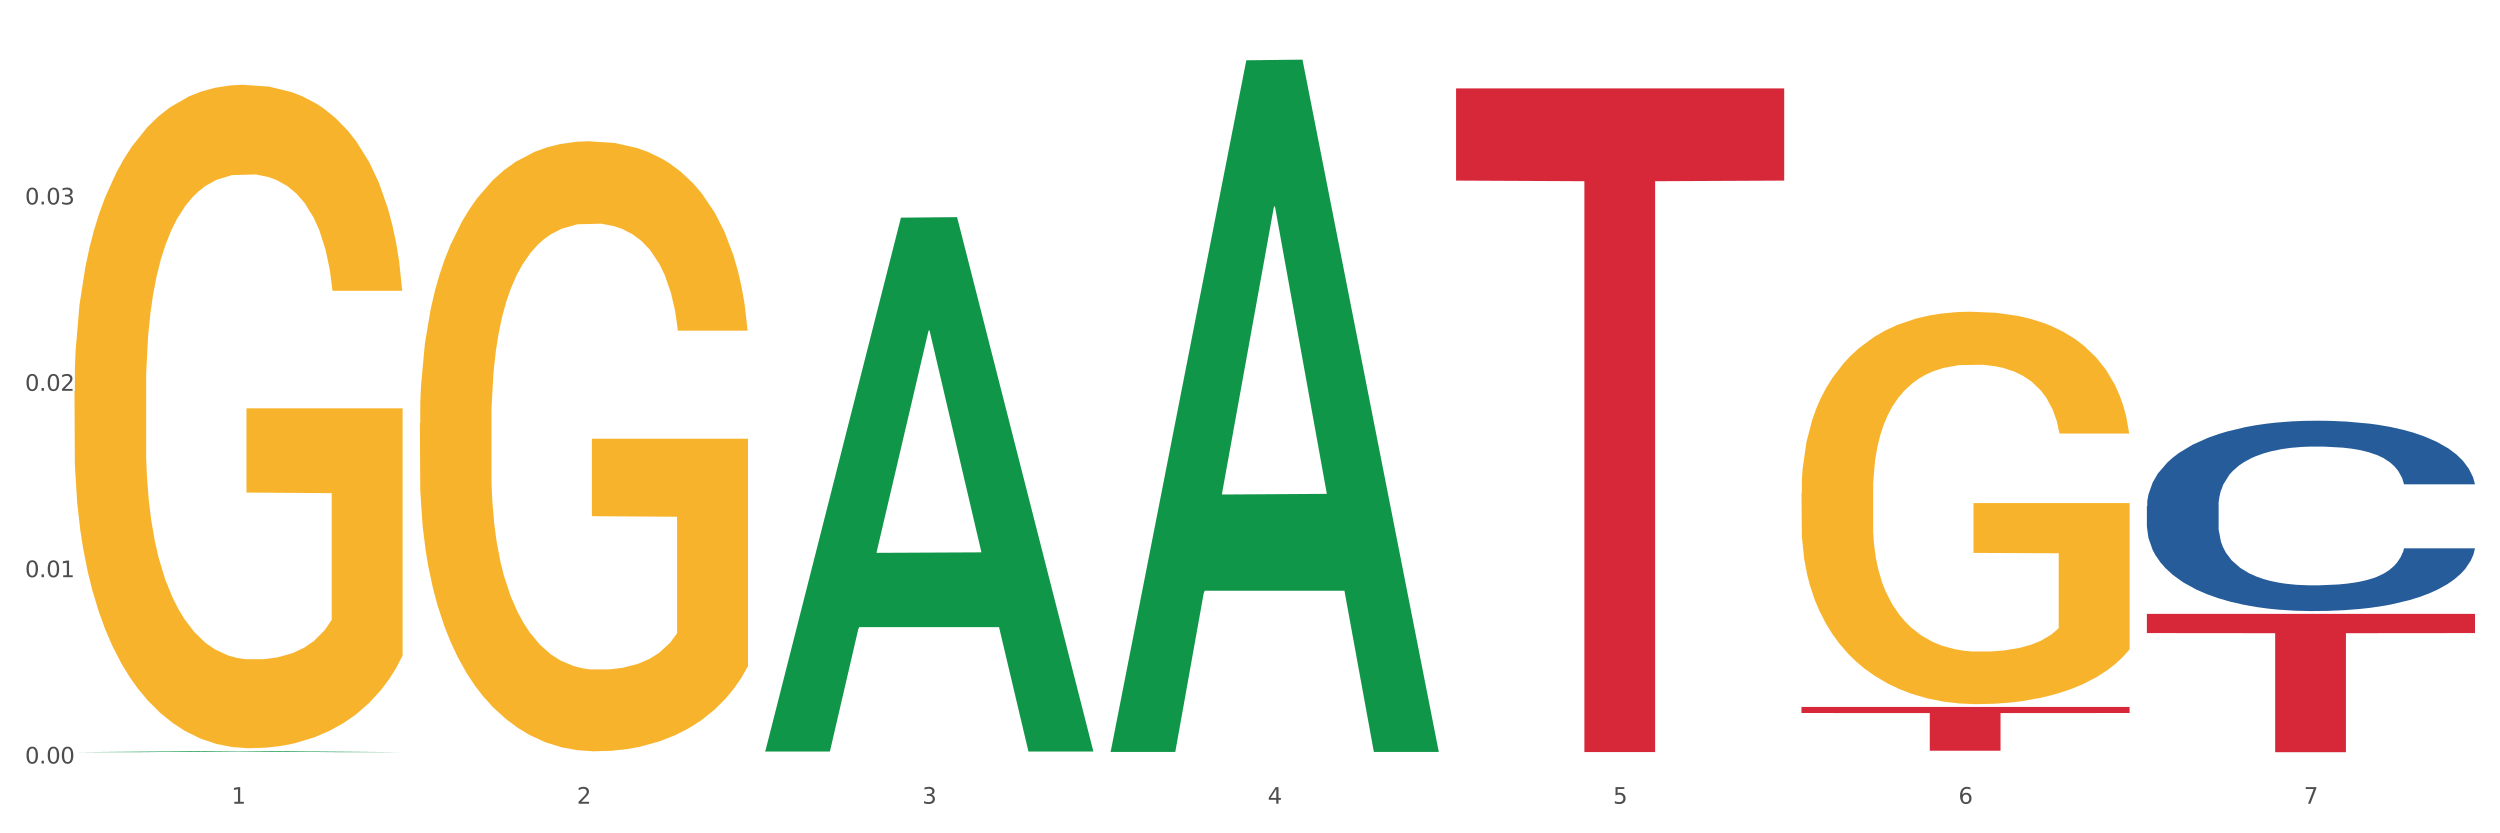
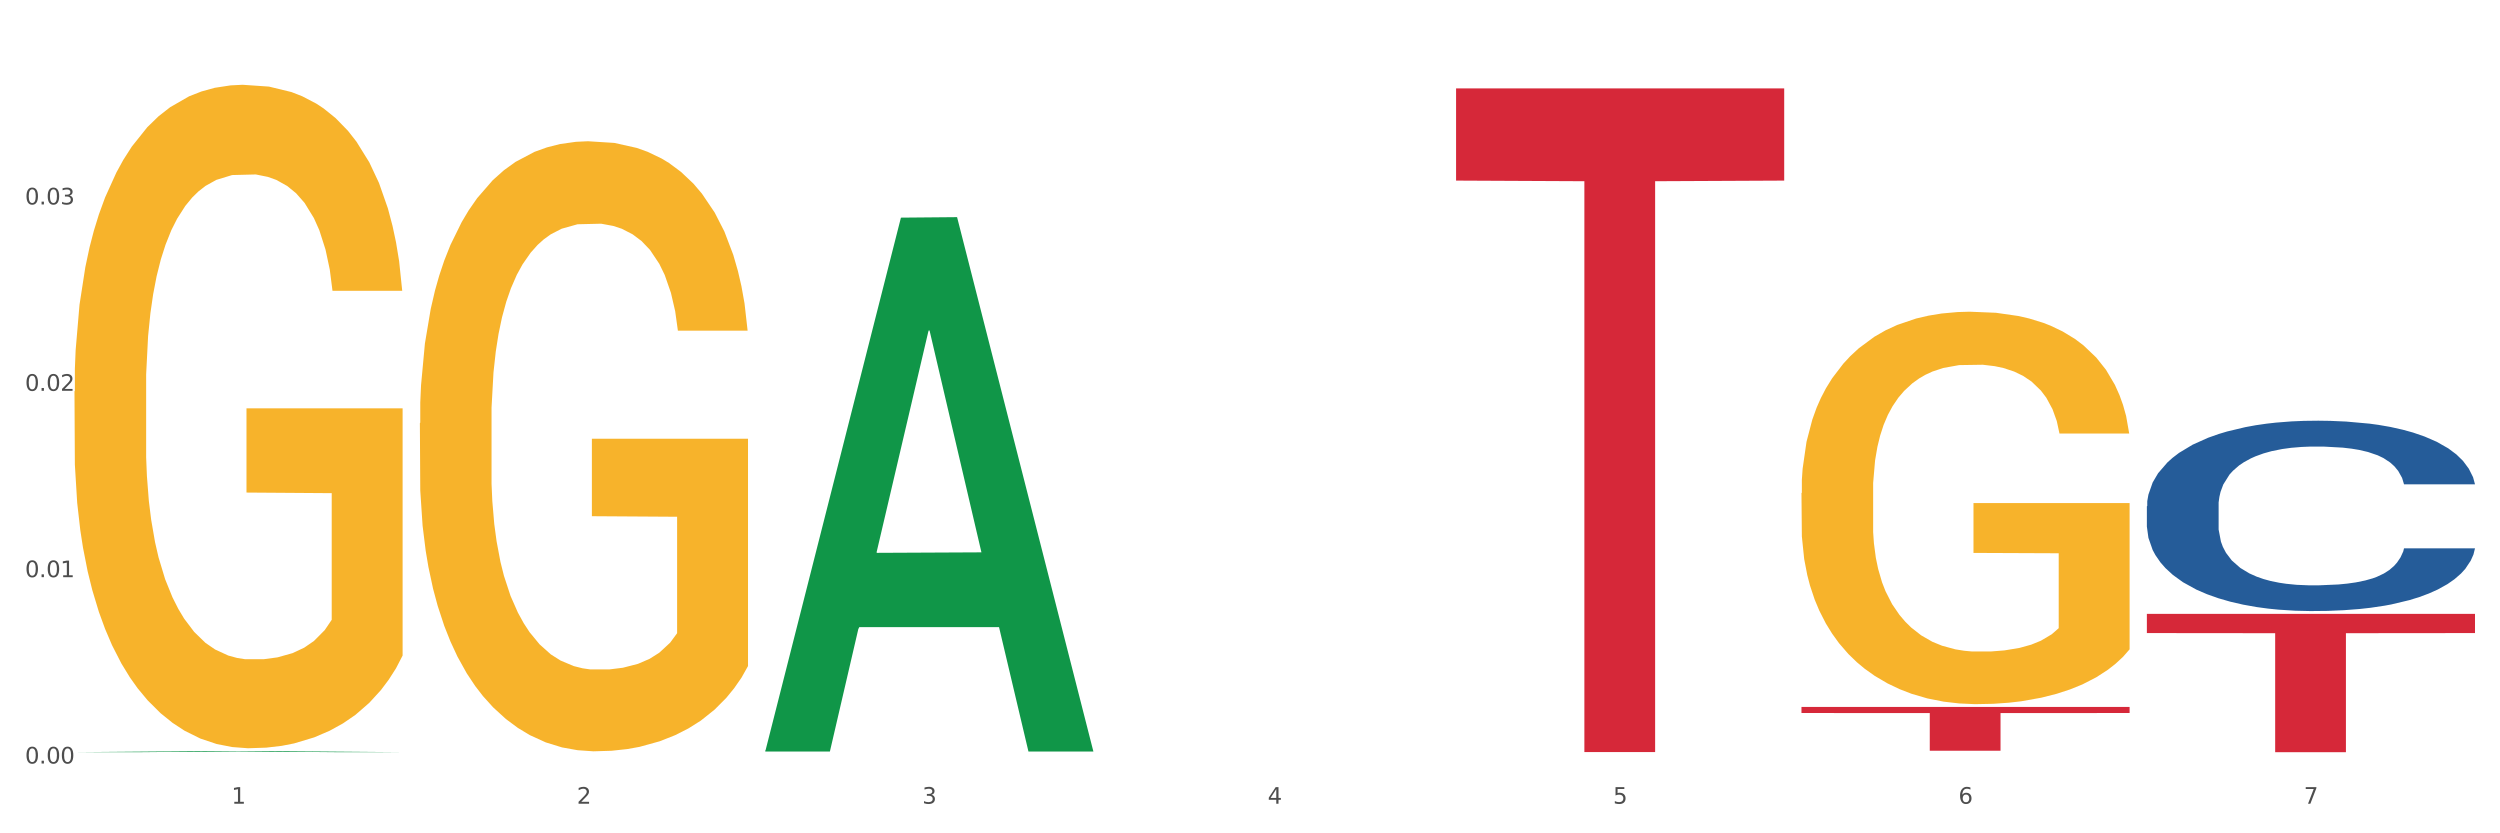
<svg xmlns="http://www.w3.org/2000/svg" xmlns:xlink="http://www.w3.org/1999/xlink" width="1080pt" height="360pt" viewBox="0 0 1080 360" version="1.1">
  <rect x="0" y="0" width="1080" height="360" fill="#333333" stroke="none" />
  <defs>
    <style type="text/css">*{stroke-linejoin: round; stroke-linecap: butt}</style>
  </defs>
  <g id="figure_1">
    <g id="patch_1">
      <path d="M 0 360  L 1080 360  L 1080 0  L 0 0  z " style="fill: #ffffff; stroke: #ffffff; stroke-linejoin: miter" />
    </g>
    <g id="axes_1">
      <g id="matplotlib.axis_1">
        <g id="xtick_1">
          <g id="text_1">
            <g style="fill: #4d4d4d" transform="translate(99.997 347.204) scale(0.096 -0.096)">
              <defs>
                <path id="DejaVuSans-31" d="M 794 531  L 1825 531  L 1825 4091  L 703 3866  L 703 4441  L 1819 4666  L 2450 4666  L 2450 531  L 3481 531  L 3481 0  L 794 0  L 794 531  z " transform="scale(0.016)" />
              </defs>
              <use xlink:href="#DejaVuSans-31" />
            </g>
          </g>
        </g>
        <g id="xtick_2">
          <g id="text_2">
            <g style="fill: #4d4d4d" transform="translate(249.209 347.204) scale(0.096 -0.096)">
              <defs>
                <path id="DejaVuSans-32" d="M 1228 531  L 3431 531  L 3431 0  L 469 0  L 469 531  Q 828 903 1448 1529  Q 2069 2156 2228 2338  Q 2531 2678 2651 2914  Q 2772 3150 2772 3378  Q 2772 3750 2511 3984  Q 2250 4219 1831 4219  Q 1534 4219 1204 4116  Q 875 4013 500 3803  L 500 4441  Q 881 4594 1212 4672  Q 1544 4750 1819 4750  Q 2544 4750 2975 4387  Q 3406 4025 3406 3419  Q 3406 3131 3298 2873  Q 3191 2616 2906 2266  Q 2828 2175 2409 1742  Q 1991 1309 1228 531  z " transform="scale(0.016)" />
              </defs>
              <use xlink:href="#DejaVuSans-32" />
            </g>
          </g>
        </g>
        <g id="xtick_3">
          <g id="text_3">
            <g style="fill: #4d4d4d" transform="translate(398.421 347.204) scale(0.096 -0.096)">
              <defs>
                <path id="DejaVuSans-33" d="M 2597 2516  Q 3050 2419 3304 2112  Q 3559 1806 3559 1356  Q 3559 666 3084 287  Q 2609 -91 1734 -91  Q 1441 -91 1130 -33  Q 819 25 488 141  L 488 750  Q 750 597 1062 519  Q 1375 441 1716 441  Q 2309 441 2620 675  Q 2931 909 2931 1356  Q 2931 1769 2642 2001  Q 2353 2234 1838 2234  L 1294 2234  L 1294 2753  L 1863 2753  Q 2328 2753 2575 2939  Q 2822 3125 2822 3475  Q 2822 3834 2567 4026  Q 2313 4219 1838 4219  Q 1578 4219 1281 4162  Q 984 4106 628 3988  L 628 4550  Q 988 4650 1302 4700  Q 1616 4750 1894 4750  Q 2613 4750 3031 4423  Q 3450 4097 3450 3541  Q 3450 3153 3228 2886  Q 3006 2619 2597 2516  z " transform="scale(0.016)" />
              </defs>
              <use xlink:href="#DejaVuSans-33" />
            </g>
          </g>
        </g>
        <g id="xtick_4">
          <g id="text_4">
            <g style="fill: #4d4d4d" transform="translate(547.634 347.204) scale(0.096 -0.096)">
              <defs>
                <path id="DejaVuSans-34" d="M 2419 4116  L 825 1625  L 2419 1625  L 2419 4116  z M 2253 4666  L 3047 4666  L 3047 1625  L 3713 1625  L 3713 1100  L 3047 1100  L 3047 0  L 2419 0  L 2419 1100  L 313 1100  L 313 1709  L 2253 4666  z " transform="scale(0.016)" />
              </defs>
              <use xlink:href="#DejaVuSans-34" />
            </g>
          </g>
        </g>
        <g id="xtick_5">
          <g id="text_5">
            <g style="fill: #4d4d4d" transform="translate(696.846 347.204) scale(0.096 -0.096)">
              <defs>
                <path id="DejaVuSans-35" d="M 691 4666  L 3169 4666  L 3169 4134  L 1269 4134  L 1269 2991  Q 1406 3038 1543 3061  Q 1681 3084 1819 3084  Q 2600 3084 3056 2656  Q 3513 2228 3513 1497  Q 3513 744 3044 326  Q 2575 -91 1722 -91  Q 1428 -91 1123 -41  Q 819 9 494 109  L 494 744  Q 775 591 1075 516  Q 1375 441 1709 441  Q 2250 441 2565 725  Q 2881 1009 2881 1497  Q 2881 1984 2565 2268  Q 2250 2553 1709 2553  Q 1456 2553 1204 2497  Q 953 2441 691 2322  L 691 4666  z " transform="scale(0.016)" />
              </defs>
              <use xlink:href="#DejaVuSans-35" />
            </g>
          </g>
        </g>
        <g id="xtick_6">
          <g id="text_6">
            <g style="fill: #4d4d4d" transform="translate(846.058 347.204) scale(0.096 -0.096)">
              <defs>
                <path id="DejaVuSans-36" d="M 2113 2584  Q 1688 2584 1439 2293  Q 1191 2003 1191 1497  Q 1191 994 1439 701  Q 1688 409 2113 409  Q 2538 409 2786 701  Q 3034 994 3034 1497  Q 3034 2003 2786 2293  Q 2538 2584 2113 2584  z M 3366 4563  L 3366 3988  Q 3128 4100 2886 4159  Q 2644 4219 2406 4219  Q 1781 4219 1451 3797  Q 1122 3375 1075 2522  Q 1259 2794 1537 2939  Q 1816 3084 2150 3084  Q 2853 3084 3261 2657  Q 3669 2231 3669 1497  Q 3669 778 3244 343  Q 2819 -91 2113 -91  Q 1303 -91 875 529  Q 447 1150 447 2328  Q 447 3434 972 4092  Q 1497 4750 2381 4750  Q 2619 4750 2861 4703  Q 3103 4656 3366 4563  z " transform="scale(0.016)" />
              </defs>
              <use xlink:href="#DejaVuSans-36" />
            </g>
          </g>
        </g>
        <g id="xtick_7">
          <g id="text_7">
            <g style="fill: #4d4d4d" transform="translate(995.27 347.204) scale(0.096 -0.096)">
              <defs>
                <path id="DejaVuSans-37" d="M 525 4666  L 3525 4666  L 3525 4397  L 1831 0  L 1172 0  L 2766 4134  L 525 4134  L 525 4666  z " transform="scale(0.016)" />
              </defs>
              <use xlink:href="#DejaVuSans-37" />
            </g>
          </g>
        </g>
        <g id="xtick_8" />
        <g id="xtick_9" />
        <g id="xtick_10" />
        <g id="xtick_11" />
        <g id="xtick_12" />
        <g id="xtick_13" />
      </g>
      <g id="matplotlib.axis_2">
        <g id="ytick_1">
          <g id="text_8">
            <g style="fill: #4d4d4d" transform="translate(10.8 329.843) scale(0.096 -0.096)">
              <defs>
                <path id="DejaVuSans-30" d="M 2034 4250  Q 1547 4250 1301 3770  Q 1056 3291 1056 2328  Q 1056 1369 1301 889  Q 1547 409 2034 409  Q 2525 409 2770 889  Q 3016 1369 3016 2328  Q 3016 3291 2770 3770  Q 2525 4250 2034 4250  z M 2034 4750  Q 2819 4750 3233 4129  Q 3647 3509 3647 2328  Q 3647 1150 3233 529  Q 2819 -91 2034 -91  Q 1250 -91 836 529  Q 422 1150 422 2328  Q 422 3509 836 4129  Q 1250 4750 2034 4750  z " transform="scale(0.016)" />
                <path id="DejaVuSans-2e" d="M 684 794  L 1344 794  L 1344 0  L 684 0  L 684 794  z " transform="scale(0.016)" />
              </defs>
              <use xlink:href="#DejaVuSans-30" />
              <use xlink:href="#DejaVuSans-2e" transform="translate(63.623 0)" />
              <use xlink:href="#DejaVuSans-30" transform="translate(95.41 0)" />
              <use xlink:href="#DejaVuSans-30" transform="translate(159.033 0)" />
            </g>
          </g>
        </g>
        <g id="ytick_2">
          <g id="text_9">
            <g style="fill: #4d4d4d" transform="translate(10.8 249.337) scale(0.096 -0.096)">
              <use xlink:href="#DejaVuSans-30" />
              <use xlink:href="#DejaVuSans-2e" transform="translate(63.623 0)" />
              <use xlink:href="#DejaVuSans-30" transform="translate(95.41 0)" />
              <use xlink:href="#DejaVuSans-31" transform="translate(159.033 0)" />
            </g>
          </g>
        </g>
        <g id="ytick_3">
          <g id="text_10">
            <g style="fill: #4d4d4d" transform="translate(10.8 168.831) scale(0.096 -0.096)">
              <use xlink:href="#DejaVuSans-30" />
              <use xlink:href="#DejaVuSans-2e" transform="translate(63.623 0)" />
              <use xlink:href="#DejaVuSans-30" transform="translate(95.41 0)" />
              <use xlink:href="#DejaVuSans-32" transform="translate(159.033 0)" />
            </g>
          </g>
        </g>
        <g id="ytick_4">
          <g id="text_11">
            <g style="fill: #4d4d4d" transform="translate(10.8 88.325) scale(0.096 -0.096)">
              <use xlink:href="#DejaVuSans-30" />
              <use xlink:href="#DejaVuSans-2e" transform="translate(63.623 0)" />
              <use xlink:href="#DejaVuSans-30" transform="translate(95.41 0)" />
              <use xlink:href="#DejaVuSans-33" transform="translate(159.033 0)" />
            </g>
          </g>
        </g>
        <g id="ytick_5" />
        <g id="ytick_6" />
        <g id="ytick_7" />
        <g id="ytick_8" />
      </g>
      <g id="PolyCollection_1">
        <path d="M 32.175 324.949  L 32.321 324.948  L 90.775 324.448  L 115.034 324.448  L 173.927 324.95  L 145.869 324.95  L 133.155 324.833  L 72.801 324.833  L 72.362 324.835  L 60.087 324.95  L 32.175 324.95  L 32.175 324.949  L 80.4 324.763  L 125.556 324.763  L 103.197 324.555  L 102.905 324.554  L 102.612 324.555  L 80.254 324.763  L 80.4 324.763  L 32.175 324.949  z " clip-path="url(#pb7ff637735)" style="fill: #109648" />
        <path d="M 778.236 213  L 778.404 212.846  L 778.404 207.272  L 778.738 202.472  L 780.412 190.859  L 782.922 181.26  L 784.763 176.15  L 786.604 171.97  L 788.78 167.789  L 791.457 163.454  L 796.311 157.106  L 799.323 153.855  L 803.005 150.448  L 809.699 145.494  L 814.553 142.707  L 819.573 140.384  L 827.774 137.597  L 833.129 136.358  L 838.819 135.429  L 845.681 134.81  L 850.869 134.655  L 862.25 135.12  L 871.956 136.513  L 876.642 137.597  L 882.667 139.455  L 885.847 140.694  L 891.035 143.171  L 896.39 146.423  L 900.072 149.21  L 905.595 154.474  L 909.779 159.738  L 913.628 166.241  L 915.636 170.731  L 917.143 174.912  L 918.482 179.712  L 919.82 187.298  L 889.696 187.298  L 888.525 181.879  L 886.684 176.77  L 884.006 171.815  L 881.663 168.718  L 877.646 164.848  L 873.965 162.37  L 870.115 160.512  L 865.429 158.964  L 861.747 158.19  L 856.559 157.57  L 846.351 157.725  L 839.489 158.964  L 834.803 160.512  L 831.79 161.906  L 829.113 163.454  L 826.1 165.622  L 822.586 168.873  L 820.075 171.815  L 817.565 175.531  L 815.557 179.247  L 813.716 183.582  L 812.21 188.227  L 811.038 193.027  L 810.034 198.911  L 809.197 208.665  L 809.197 229.877  L 809.532 234.677  L 810.369 241.025  L 811.373 245.825  L 813.046 251.554  L 814.553 255.424  L 817.398 260.998  L 820.578 265.643  L 823.088 268.585  L 825.598 271.063  L 829.95 274.469  L 834.803 277.256  L 838.987 278.959  L 844.677 280.507  L 848.526 281.127  L 851.873 281.436  L 860.074 281.436  L 865.931 280.972  L 872.458 279.888  L 877.479 278.494  L 881.663 276.791  L 886.349 274.004  L 889.361 271.372  L 889.361 239.012  L 852.543 238.857  L 852.543 217.336  L 919.988 217.336  L 919.988 280.507  L 917.143 283.759  L 913.963 286.701  L 910.616 289.333  L 905.595 292.584  L 899.57 295.681  L 894.215 297.849  L 888.525 299.706  L 881.83 301.41  L 873.128 302.958  L 867.772 303.577  L 861.078 304.042  L 853.212 304.197  L 846.351 303.887  L 839.656 303.113  L 832.627 301.719  L 825.766 299.706  L 820.578 297.694  L 815.389 295.216  L 809.867 291.965  L 805.515 288.868  L 802.168 286.081  L 798.486 282.52  L 794.47 277.875  L 791.457 273.695  L 788.78 269.359  L 785.935 263.785  L 783.926 258.986  L 781.918 252.947  L 780.747 248.457  L 779.408 241.49  L 778.404 231.735  L 778.236 213  z " clip-path="url(#pb7ff637735)" style="fill: #f7b32b" />
        <path d="M 927.448 218.691  L 927.616 218.616  L 927.616 216.513  L 928.119 213.659  L 929.962 208.402  L 932.307 204.421  L 936.329 199.764  L 938.507 197.812  L 941.355 195.634  L 947.22 192.104  L 953.922 189.1  L 958.614 187.447  L 962.132 186.396  L 970.007 184.518  L 974.531 183.692  L 979.223 183.016  L 983.244 182.565  L 989.946 182.04  L 995.308 181.814  L 1001.508 181.739  L 1006.702 181.814  L 1013.572 182.115  L 1023.625 183.016  L 1027.479 183.542  L 1032.673 184.443  L 1038.035 185.645  L 1042.391 186.846  L 1047.418 188.574  L 1052.612 190.827  L 1057.639 193.681  L 1061.157 196.31  L 1064.006 199.089  L 1066.519 202.468  L 1068.362 206.148  L 1069.2 209.228  L 1038.537 209.228  L 1037.7 206.449  L 1036.024 203.445  L 1034.349 201.417  L 1032.505 199.764  L 1029.657 197.887  L 1027.144 196.685  L 1022.955 195.258  L 1019.101 194.357  L 1015.917 193.831  L 1012.064 193.381  L 1003.854 192.93  L 997.989 192.93  L 994.303 193.08  L 989.779 193.456  L 985.925 193.981  L 981.401 194.883  L 977.882 195.859  L 974.364 197.136  L 972.353 198.037  L 969.337 199.689  L 967.326 201.041  L 964.646 203.37  L 963.138 205.022  L 960.457 209.303  L 959.284 212.457  L 958.781 214.635  L 958.446 217.039  L 958.446 228.755  L 959.451 234.013  L 960.289 236.266  L 961.63 238.819  L 964.143 242.124  L 967.829 245.353  L 971.683 247.682  L 974.866 249.109  L 977.882 250.16  L 980.898 250.986  L 984.585 251.737  L 987.601 252.188  L 992.125 252.639  L 997.486 252.864  L 1001.675 252.864  L 1010.221 252.489  L 1014.074 252.113  L 1017.761 251.587  L 1021.782 250.761  L 1024.965 249.86  L 1026.809 249.184  L 1029.825 247.757  L 1032.17 246.255  L 1034.181 244.527  L 1035.521 243.025  L 1037.029 240.772  L 1038.202 238.218  L 1038.537 236.867  L 1069.2 236.867  L 1068.53 239.57  L 1067.357 242.199  L 1065.011 245.729  L 1063.168 247.757  L 1060.32 250.235  L 1057.304 252.338  L 1053.115 254.667  L 1049.261 256.394  L 1045.24 257.896  L 1040.883 259.248  L 1033.008 261.126  L 1030.16 261.651  L 1024.128 262.553  L 1019.436 263.078  L 1012.566 263.604  L 1005.529 263.905  L 998.157 263.98  L 991.622 263.829  L 984.417 263.379  L 979.893 262.928  L 974.866 262.252  L 969.002 261.201  L 963.473 259.924  L 958.279 258.422  L 953.419 256.694  L 948.895 254.742  L 943.031 251.512  L 938.675 248.358  L 935.491 245.429  L 933.313 242.95  L 931.135 239.796  L 929.962 237.618  L 928.119 232.36  L 927.448 227.478  L 927.448 218.691  z " clip-path="url(#pb7ff637735)" style="fill: #255c99" />
        <path d="M 629.024 38.174  L 770.776 38.174  L 770.776 78.019  L 715.015 78.288  L 715.015 324.896  L 684.448 324.896  L 684.448 78.288  L 629.024 78.019  L 629.024 38.443  L 629.024 38.174  z " clip-path="url(#pb7ff637735)" style="fill: #d62839" />
        <path d="M 778.236 305.398  L 919.988 305.398  L 919.988 308.026  L 864.228 308.043  L 864.228 324.303  L 833.66 324.303  L 833.66 308.043  L 778.236 308.026  L 778.236 305.416  L 778.236 305.398  z " clip-path="url(#pb7ff637735)" style="fill: #d62839" />
        <path d="M 927.448 265.181  L 1069.2 265.181  L 1069.2 273.486  L 1013.44 273.542  L 1013.44 324.94  L 982.873 324.94  L 982.873 273.542  L 927.448 273.486  L 927.448 265.237  L 927.448 265.181  z " clip-path="url(#pb7ff637735)" style="fill: #d62839" />
        <path d="M 181.387 182.805  L 181.555 182.565  L 181.555 173.9  L 181.889 166.439  L 183.563 148.387  L 186.073 133.465  L 187.914 125.522  L 189.755 119.024  L 191.931 112.525  L 194.608 105.786  L 199.462 95.918  L 202.474 90.863  L 206.156 85.568  L 212.85 77.866  L 217.704 73.534  L 222.724 69.924  L 230.925 65.591  L 236.28 63.666  L 241.971 62.222  L 248.832 61.259  L 254.02 61.018  L 265.401 61.74  L 275.107 63.907  L 279.793 65.591  L 285.818 68.48  L 288.998 70.405  L 294.186 74.256  L 299.541 79.311  L 303.223 83.643  L 308.746 91.826  L 312.93 100.009  L 316.779 110.118  L 318.788 117.098  L 320.294 123.597  L 321.633 131.058  L 322.971 142.851  L 292.847 142.851  L 291.676 134.427  L 289.835 126.485  L 287.157 118.783  L 284.814 113.969  L 280.797 107.952  L 277.116 104.101  L 273.266 101.213  L 268.58 98.806  L 264.899 97.603  L 259.71 96.64  L 249.502 96.881  L 242.64 98.806  L 237.954 101.213  L 234.942 103.379  L 232.264 105.786  L 229.251 109.156  L 225.737 114.21  L 223.227 118.783  L 220.716 124.559  L 218.708 130.336  L 216.867 137.075  L 215.361 144.296  L 214.189 151.757  L 213.185 160.903  L 212.348 176.066  L 212.348 209.04  L 212.683 216.501  L 213.52 226.369  L 214.524 233.831  L 216.198 242.736  L 217.704 248.753  L 220.549 257.418  L 223.729 264.638  L 226.239 269.211  L 228.749 273.062  L 233.101 278.357  L 237.954 282.69  L 242.138 285.337  L 247.828 287.744  L 251.677 288.707  L 255.024 289.188  L 263.225 289.188  L 269.082 288.466  L 275.609 286.781  L 280.63 284.615  L 284.814 281.968  L 289.5 277.635  L 292.512 273.544  L 292.512 223.24  L 255.694 223  L 255.694 189.544  L 323.139 189.544  L 323.139 287.744  L 320.294 292.798  L 317.114 297.372  L 313.767 301.463  L 308.746 306.518  L 302.721 311.331  L 297.366 314.701  L 291.676 317.589  L 284.981 320.237  L 276.279 322.643  L 270.923 323.606  L 264.229 324.328  L 256.363 324.569  L 249.502 324.088  L 242.807 322.884  L 235.778 320.718  L 228.917 317.589  L 223.729 314.46  L 218.541 310.609  L 213.018 305.555  L 208.666 300.741  L 205.319 296.409  L 201.637 290.873  L 197.621 283.652  L 194.608 277.154  L 191.931 270.415  L 189.086 261.75  L 187.077 254.289  L 185.069 244.902  L 183.898 237.922  L 182.559 227.091  L 181.555 211.928  L 181.387 182.805  z " clip-path="url(#pb7ff637735)" style="fill: #f7b32b" />
        <path d="M 32.175 169.072  L 32.342 168.81  L 32.342 159.387  L 32.677 151.272  L 34.351 131.64  L 36.861 115.411  L 38.702 106.773  L 40.543 99.706  L 42.719 92.639  L 45.396 85.309  L 50.25 74.577  L 53.262 69.08  L 56.944 63.322  L 63.638 54.946  L 68.492 50.234  L 73.512 46.308  L 81.713 41.596  L 87.068 39.502  L 92.758 37.931  L 99.62 36.884  L 104.808 36.623  L 116.188 37.408  L 125.895 39.764  L 130.581 41.596  L 136.606 44.737  L 139.786 46.831  L 144.974 51.019  L 150.329 56.516  L 154.011 61.228  L 159.534 70.128  L 163.718 79.027  L 167.567 90.021  L 169.575 97.612  L 171.082 104.679  L 172.42 112.794  L 173.759 125.62  L 143.635 125.62  L 142.463 116.458  L 140.623 107.82  L 137.945 99.444  L 135.602 94.209  L 131.585 87.665  L 127.903 83.477  L 124.054 80.336  L 119.368 77.718  L 115.686 76.41  L 110.498 75.363  L 100.289 75.624  L 93.428 77.718  L 88.742 80.336  L 85.729 82.692  L 83.052 85.309  L 80.039 88.974  L 76.525 94.471  L 74.014 99.444  L 71.504 105.726  L 69.496 112.009  L 67.655 119.338  L 66.149 127.19  L 64.977 135.305  L 63.973 145.252  L 63.136 161.742  L 63.136 197.603  L 63.471 205.717  L 64.308 216.449  L 65.312 224.564  L 66.985 234.249  L 68.492 240.793  L 71.337 250.216  L 74.516 258.069  L 77.027 263.042  L 79.537 267.23  L 83.888 272.989  L 88.742 277.701  L 92.926 280.58  L 98.616 283.197  L 102.465 284.244  L 105.812 284.768  L 114.013 284.768  L 119.87 283.983  L 126.397 282.15  L 131.418 279.795  L 135.602 276.915  L 140.288 272.204  L 143.3 267.754  L 143.3 213.047  L 106.482 212.785  L 106.482 176.401  L 173.927 176.401  L 173.927 283.197  L 171.082 288.694  L 167.902 293.668  L 164.555 298.118  L 159.534 303.614  L 153.509 308.85  L 148.154 312.514  L 142.463 315.655  L 135.769 318.535  L 127.067 321.152  L 121.711 322.199  L 115.017 322.984  L 107.151 323.246  L 100.289 322.723  L 93.595 321.414  L 86.566 319.058  L 79.704 315.655  L 74.516 312.252  L 69.328 308.064  L 63.806 302.567  L 59.454 297.332  L 56.107 292.621  L 52.425 286.6  L 48.409 278.748  L 45.396 271.68  L 42.719 264.351  L 39.873 254.928  L 37.865 246.813  L 35.857 236.605  L 34.685 229.014  L 33.347 217.235  L 32.342 200.744  L 32.175 169.072  z " clip-path="url(#pb7ff637735)" style="fill: #f7b32b" />
        <path d="M 330.599 324.24  L 330.746 324.023  L 389.2 94.021  L 413.458 93.804  L 472.351 324.673  L 444.293 324.673  L 431.579 270.912  L 371.225 270.912  L 370.787 271.779  L 358.511 324.673  L 330.599 324.673  L 330.599 324.24  L 378.824 238.829  L 423.98 238.612  L 401.621 143.013  L 401.329 142.579  L 401.037 143.23  L 378.678 238.612  L 378.824 238.829  L 330.599 324.24  z " clip-path="url(#pb7ff637735)" style="fill: #109648" />
-         <path d="M 479.812 324.268  L 479.958 323.988  L 538.412 26.04  L 562.671 25.759  L 621.563 324.83  L 593.505 324.83  L 580.791 255.187  L 520.437 255.187  L 519.999 256.311  L 507.724 324.83  L 479.812 324.83  L 479.812 324.268  L 528.036 213.626  L 573.192 213.346  L 550.834 89.505  L 550.541 88.943  L 550.249 89.786  L 527.89 213.346  L 528.036 213.626  L 479.812 324.268  z " clip-path="url(#pb7ff637735)" style="fill: #109648" />
      </g>
    </g>
  </g>
  <defs>
    <clipPath id="pb7ff637735">
      <rect x="32.175" y="10.8" width="1037.025" height="329.109" />
    </clipPath>
  </defs>
</svg>